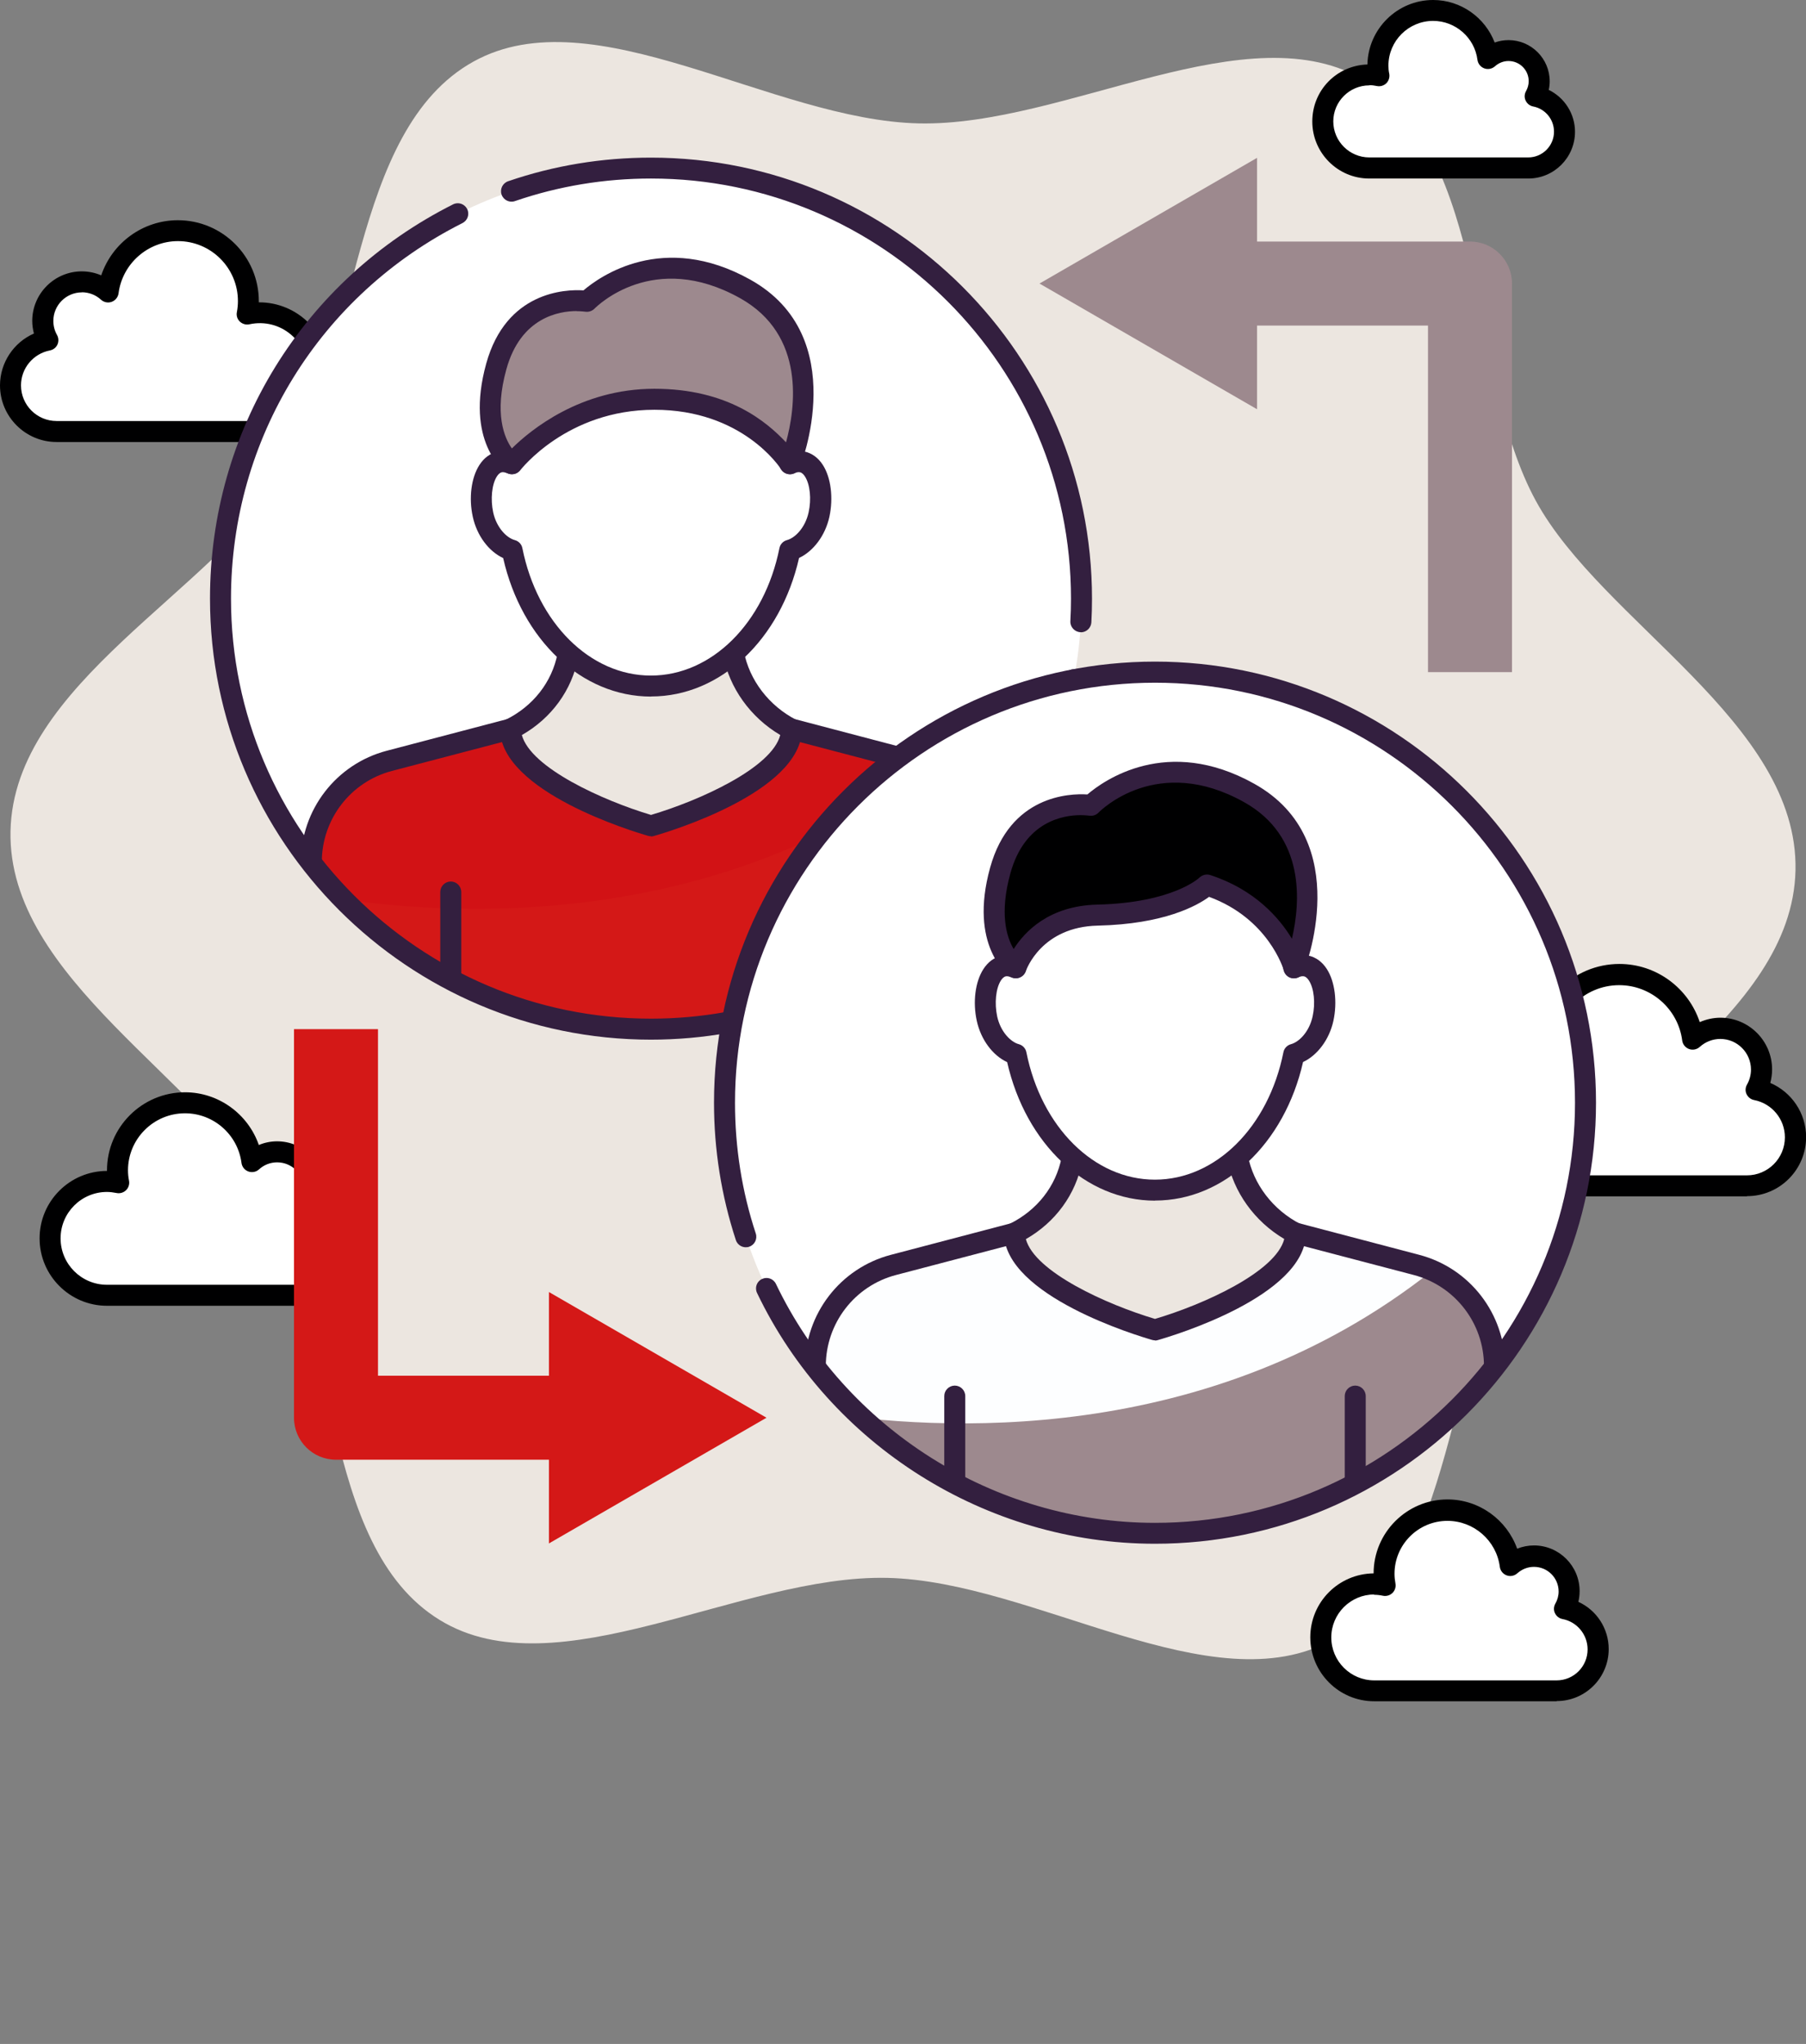
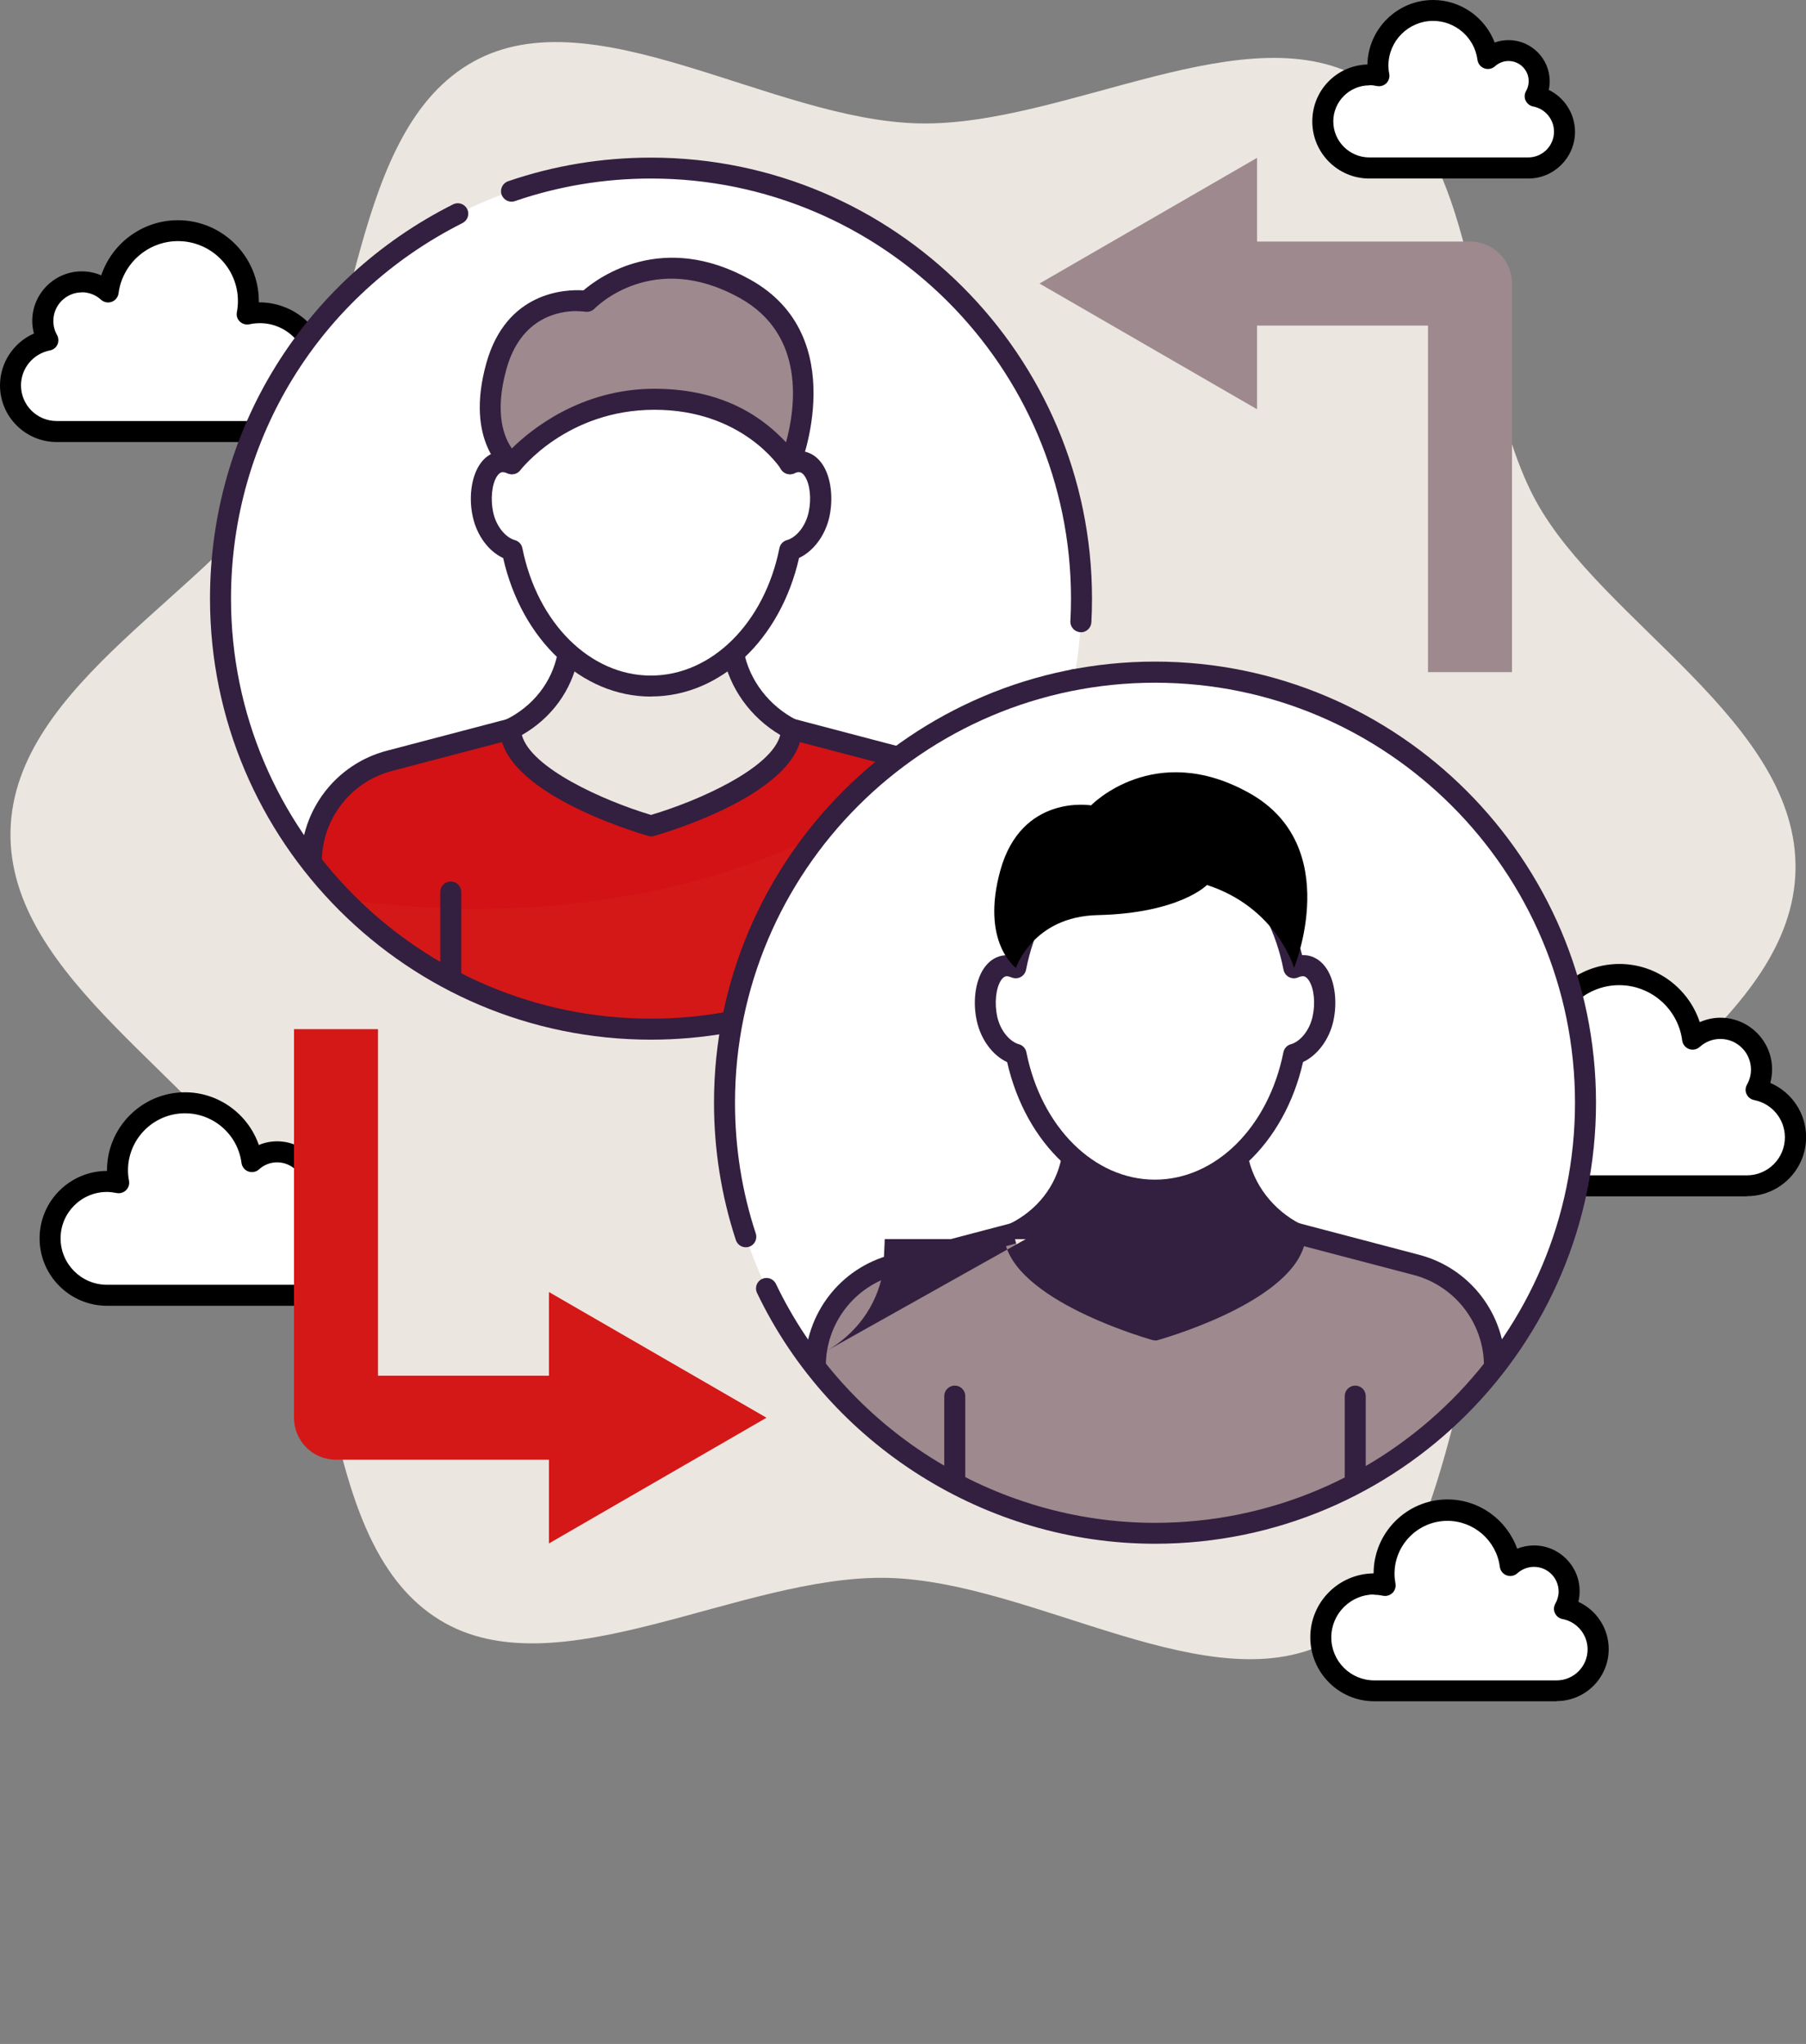
<svg xmlns="http://www.w3.org/2000/svg" id="Ebene_2" data-name="Ebene 2" viewBox="0 0 172 194.63">
  <rect x="0" y="0" width="172" height="194.63" fill="#808080" stroke="none" />
  <defs>
    <clipPath id="clippath">
      <circle cx="62" cy="57" r="41" style="fill: none; stroke-width: 0px;" />
    </clipPath>
    <clipPath id="clippath-1">
      <circle cx="110" cy="105" r="41" style="fill: none; stroke-width: 0px;" />
    </clipPath>
  </defs>
  <g id="Layer_1" data-name="Layer 1">
    <g>
      <path d="M171,82.87c-.31,14.11-19.44,22.81-26.23,34.07-7,11.61-6.06,32.66-17.87,39.2-11.45,6.34-28.4-5.58-42.4-5.89-14-.31-31.46,10.86-42.62,4.01-11.52-7.06-9.66-28.05-16.15-39.95C19.44,102.78.7,93.24,1,79.13c.31-14.11,19.44-22.81,26.23-34.07,7-11.61,6.06-32.66,17.87-39.2,11.45-6.34,28.4,5.58,42.4,5.89,14,.31,31.46-10.86,42.62-4.01,11.52,7.06,9.66,28.05,16.15,39.95,6.29,11.54,25.03,21.08,24.73,35.19Z" style="fill: #ece6e0; stroke-width: 0px;" />
      <path d="M149,153.17c.28-.49.43-1.05.43-1.65,0-1.85-1.5-3.35-3.35-3.35-.87,0-1.65.33-2.25.87-.38-2.96-2.91-5.26-5.98-5.26-3.33,0-6.04,2.7-6.04,6.04,0,.38.04.75.11,1.11-.34-.07-.69-.11-1.04-.11-2.81,0-5.09,2.28-5.09,5.09s2.28,5.09,5.09,5.09h17.37c2.18,0,3.95-1.77,3.95-3.95,0-1.93-1.38-3.53-3.2-3.88Z" style="fill: #fff; stroke-width: 0px;" />
      <path d="M148.25,162h-17.37c-3.36,0-6.09-2.73-6.09-6.09s2.7-6.05,6.03-6.09c0-3.88,3.16-7.04,7.04-7.04,3.02,0,5.65,1.94,6.63,4.69.5-.2,1.05-.31,1.6-.31,2.4,0,4.35,1.95,4.35,4.35,0,.35-.04.69-.12,1.02,1.73.79,2.89,2.53,2.89,4.5,0,2.73-2.22,4.95-4.95,4.95ZM130.88,151.83c-2.25,0-4.09,1.83-4.09,4.09s1.83,4.09,4.09,4.09h17.37c1.63,0,2.95-1.32,2.95-2.95,0-1.41-1.01-2.63-2.39-2.89-.32-.06-.58-.27-.72-.56-.14-.29-.12-.63.04-.91.2-.35.31-.75.31-1.15,0-1.3-1.05-2.35-2.35-2.35-.58,0-1.14.22-1.58.61-.28.25-.67.33-1.02.2-.35-.13-.6-.44-.65-.81-.32-2.5-2.47-4.38-4.99-4.38-2.78,0-5.04,2.26-5.04,5.04,0,.3.03.6.09.93.06.33-.05.67-.29.9-.24.23-.58.33-.91.26-.28-.06-.56-.09-.84-.09Z" style="fill: #000001; stroke-width: 0px;" />
      <path d="M29.51,115c.29-.52.46-1.12.46-1.76,0-1.97-1.6-3.57-3.57-3.57-.92,0-1.76.35-2.4.93-.41-3.16-3.1-5.6-6.37-5.6-3.55,0-6.43,2.88-6.43,6.43,0,.4.04.8.11,1.18-.36-.08-.73-.12-1.11-.12-2.99,0-5.42,2.43-5.42,5.42s2.43,5.42,5.42,5.42h18.51c2.33,0,4.21-1.89,4.21-4.21,0-2.05-1.47-3.76-3.41-4.13Z" style="fill: #fff; stroke-width: 0px;" />
      <path d="M28.71,124.34H10.19c-3.54,0-6.42-2.88-6.42-6.42s2.88-6.42,6.42-6.42h0v-.06c0-4.1,3.34-7.43,7.43-7.43,3.21,0,6.01,2.08,7.03,5.02.55-.23,1.14-.35,1.74-.35,2.52,0,4.57,2.05,4.57,4.57,0,.38-.05.76-.14,1.13,1.85.82,3.09,2.67,3.09,4.76,0,2.87-2.34,5.21-5.21,5.21ZM10.19,113.5c-2.44,0-4.42,1.98-4.42,4.42s1.98,4.42,4.42,4.42h18.51c1.77,0,3.21-1.44,3.21-3.21,0-1.53-1.09-2.86-2.6-3.15-.32-.06-.58-.27-.72-.56-.14-.29-.12-.63.04-.91.22-.39.33-.82.33-1.26,0-1.42-1.15-2.57-2.57-2.57-.64,0-1.25.24-1.72.67-.27.25-.67.33-1.02.2-.35-.13-.6-.44-.65-.81-.35-2.7-2.66-4.73-5.38-4.73-3,0-5.43,2.44-5.43,5.43,0,.32.03.65.1,1,.06.33-.05.67-.29.9-.24.23-.58.33-.91.26-.31-.06-.61-.1-.91-.1Z" style="fill: #000001; stroke-width: 0px;" />
      <path d="M167.25,103.77c.32-.57.51-1.23.51-1.93,0-2.16-1.75-3.92-3.92-3.92-1.01,0-1.93.39-2.63,1.02-.45-3.47-3.41-6.15-6.99-6.15-3.9,0-7.06,3.16-7.06,7.06,0,.44.05.88.12,1.3-.39-.08-.8-.13-1.22-.13-3.29,0-5.95,2.66-5.95,5.95s2.66,5.95,5.95,5.95h20.31c2.55,0,4.62-2.07,4.62-4.62,0-2.25-1.61-4.12-3.75-4.53Z" style="fill: #fff; stroke-width: 0px;" />
      <path d="M166.38,113.92h-20.31c-3.83,0-6.95-3.12-6.95-6.95s3.22-7,7.05-6.95c0-.06,0-.11,0-.17,0-4.44,3.62-8.06,8.06-8.06,3.52,0,6.58,2.3,7.65,5.54.62-.27,1.29-.42,1.97-.42,2.71,0,4.92,2.21,4.92,4.92,0,.44-.06.87-.17,1.29,2.03.87,3.41,2.88,3.41,5.16,0,3.1-2.52,5.62-5.62,5.62ZM146.06,102.02c-2.73,0-4.95,2.22-4.95,4.95s2.22,4.95,4.95,4.95h20.31c2,0,3.62-1.62,3.62-3.62,0-1.73-1.23-3.22-2.93-3.55-.32-.06-.58-.27-.72-.56-.14-.29-.12-.63.04-.91.25-.44.38-.93.38-1.43,0-1.61-1.31-2.92-2.92-2.92-.72,0-1.42.27-1.96.76-.28.25-.67.33-1.02.2-.35-.13-.6-.44-.65-.81-.39-3.01-2.97-5.27-6-5.27-3.34,0-6.06,2.72-6.06,6.06,0,.36.04.73.11,1.11.06.33-.05.67-.28.9-.24.23-.58.33-.91.26-.34-.07-.68-.11-1.01-.11Z" style="fill: #000001; stroke-width: 0px;" />
      <path d="M146.21,9.18c.24-.42.38-.91.38-1.44,0-1.61-1.31-2.92-2.92-2.92-.76,0-1.44.29-1.96.76-.33-2.58-2.54-4.58-5.21-4.58-2.91,0-5.26,2.36-5.26,5.26,0,.33.03.65.09.97-.29-.06-.6-.1-.91-.1-2.45,0-4.43,1.99-4.43,4.43s1.99,4.43,4.43,4.43h15.14c1.9,0,3.45-1.54,3.45-3.45,0-1.68-1.2-3.07-2.79-3.38Z" style="fill: #fff; stroke-width: 0px;" />
      <path d="M145.55,17h-15.14c-3,0-5.43-2.44-5.43-5.43s2.34-5.34,5.25-5.43c.07-3.39,2.85-6.14,6.26-6.14,2.64,0,4.95,1.67,5.86,4.05.42-.15.87-.23,1.32-.23,2.16,0,3.92,1.76,3.92,3.92,0,.28-.03.55-.09.82,1.5.73,2.5,2.27,2.5,3.99,0,2.45-1.99,4.45-4.45,4.45ZM130.41,8.13c-1.89,0-3.43,1.54-3.43,3.43s1.54,3.43,3.43,3.43h15.14c1.35,0,2.45-1.1,2.45-2.45,0-1.17-.83-2.18-1.98-2.4-.32-.06-.58-.27-.72-.56-.14-.29-.12-.63.04-.91.16-.29.25-.61.25-.94,0-1.06-.86-1.92-1.92-1.92-.48,0-.93.18-1.29.5-.28.25-.67.33-1.02.2-.35-.13-.6-.44-.65-.81-.27-2.11-2.09-3.71-4.22-3.71-2.35,0-4.26,1.91-4.26,4.26,0,.25.02.51.08.78.06.33-.05.67-.28.9-.24.23-.58.33-.91.26-.24-.05-.47-.08-.7-.08Z" style="fill: #000001; stroke-width: 0px;" />
      <path d="M4.56,32.39c-.31-.54-.48-1.16-.48-1.83,0-2.06,1.67-3.72,3.72-3.72.96,0,1.84.37,2.5.97.43-3.3,3.24-5.84,6.65-5.84,3.71,0,6.71,3.01,6.71,6.71,0,.42-.04.83-.12,1.23.38-.08.76-.12,1.16-.12,3.12,0,5.66,2.53,5.66,5.65s-2.53,5.66-5.66,5.66H5.39c-2.43,0-4.39-1.97-4.39-4.39,0-2.14,1.53-3.92,3.56-4.31Z" style="fill: #fff; stroke-width: 0px;" />
      <path d="M24.71,42.09H5.39c-2.97,0-5.39-2.42-5.39-5.39,0-2.17,1.31-4.1,3.23-4.94-.1-.39-.16-.8-.16-1.2,0-2.6,2.12-4.72,4.72-4.72.64,0,1.27.13,1.85.38,1.04-3.08,3.95-5.25,7.3-5.25,4.25,0,7.71,3.46,7.71,7.71,0,.04,0,.07,0,.11h.04c3.67,0,6.66,2.99,6.66,6.65s-2.99,6.66-6.66,6.66ZM7.8,27.84c-1.5,0-2.72,1.22-2.72,2.72,0,.47.12.93.35,1.34.16.28.17.62.04.91-.13.29-.4.5-.72.56-1.59.31-2.75,1.7-2.75,3.33,0,1.87,1.52,3.39,3.39,3.39h19.31c2.57,0,4.66-2.09,4.66-4.66,0-2.88-2.61-5.19-5.61-4.55-.33.07-.67-.03-.91-.26-.24-.23-.35-.57-.28-.9.07-.37.1-.71.1-1.05,0-3.15-2.56-5.71-5.71-5.71-2.86,0-5.29,2.14-5.66,4.97-.05.37-.3.68-.65.81-.35.13-.74.05-1.02-.2-.5-.46-1.15-.71-1.83-.71Z" style="fill: #000001; stroke-width: 0px;" />
      <circle cx="62" cy="57" r="41" style="fill: #fff; stroke-width: 0px;" />
      <g style="clip-path: url(#clippath);">
        <path d="M86.91,72.46l-11.52-3.03h-26.78l-11.53,3.03c-4.37,1.15-7.42,5.1-7.42,9.62v63.55h64.67v-63.56c0-4.52-3.05-8.47-7.42-9.62Z" style="fill: #d41817; stroke-width: 0px;" />
        <path d="M75.39,69.43h-26.78l-11.53,3.03c-4.37,1.15-7.42,5.1-7.42,9.62v3.07c10.32,1.88,36.79,4.49,58.96-12.07-.54-.25-1.11-.47-1.71-.62l-11.52-3.03Z" style="fill: #d21215; stroke-width: 0px;" />
        <path d="M81.07,146.63c-.55,0-1-.45-1-1v-60.69c0-.55.45-1,1-1s1,.45,1,1v60.69c0,.55-.45,1-1,1Z" style="fill: #331f3f; stroke-width: 0px;" />
        <path d="M42.93,146.63c-.55,0-1-.45-1-1v-60.69c0-.55.45-1,1-1s1,.45,1,1v60.69c0,.55-.45,1-1,1Z" style="fill: #331f3f; stroke-width: 0px;" />
        <path d="M94.34,146.63H29.66c-.55,0-1-.45-1-1v-63.55c0-4.97,3.36-9.33,8.17-10.59l11.53-3.03c.08-.02.17-.03.25-.03h26.78c.09,0,.17.01.25.03l11.52,3.03c4.81,1.26,8.17,5.62,8.17,10.59v63.56c0,.55-.45,1-1,1ZM30.66,144.63h62.67v-62.56c0-4.06-2.75-7.62-6.68-8.66l-11.4-2.99h-26.52l-11.4,2.99c-3.93,1.03-6.68,4.59-6.68,8.66v62.55Z" style="fill: #331f3f; stroke-width: 0px;" />
        <path d="M62,78.63s13.3-3.79,13.39-9.2c-2.82-1.44-4.94-4.08-5.53-7.25-.09-.46-.15-3.41-.21-3.85h-15.32c-.06.52-.14,3.54-.25,4.09-.6,3.11-2.69,5.64-5.47,7.01.12,5.39,13.39,9.2,13.39,9.2Z" style="fill: #ece6e0; stroke-width: 0px;" />
        <path d="M62,79.63c-.09,0-.19-.01-.28-.04-1.43-.41-13.98-4.19-14.11-10.14,0-.39.21-.75.56-.92,2.6-1.28,4.4-3.58,4.93-6.3.05-.26.11-1.62.15-2.44.03-.72.06-1.35.09-1.57.06-.5.48-.88.99-.88h15.32s0-.01,0-.01c.51,0,.94.38.99.89.02.19.05.83.08,1.55.03.75.08,2,.12,2.24.52,2.75,2.39,5.2,5,6.54.34.17.55.53.54.91-.1,5.98-12.68,9.74-14.12,10.15-.09.03-.18.04-.27.04ZM49.7,69.99c.84,3.13,7.72,6.24,12.3,7.61,4.6-1.36,11.51-4.47,12.31-7.61-2.84-1.68-4.85-4.48-5.44-7.61-.06-.3-.09-.99-.15-2.53,0-.18-.01-.35-.02-.51h-13.44c0,.18-.02.36-.02.55-.06,1.41-.11,2.36-.18,2.73-.6,3.11-2.54,5.77-5.37,7.38Z" style="fill: #331f3f; stroke-width: 0px;" />
        <path d="M76.41,43.99c-1.45-.31-3.38,1.6-3.88,3.84-.49,2.24.29,4.3,1.74,4.61,1.45.31,3.23-1.2,3.72-3.44.49-2.24-.13-4.71-1.59-5.02Z" style="fill: #fff; stroke-width: 0px;" />
        <path d="M47.59,43.99c1.46-.31,3.38,1.6,3.88,3.84.49,2.24-.29,4.3-1.74,4.61-1.46.31-3.23-1.2-3.72-3.44-.49-2.24.13-4.71,1.59-5.02Z" style="fill: #fff; stroke-width: 0px;" />
        <ellipse cx="62" cy="48.23" rx="13.65" ry="17.11" style="fill: #fff; stroke-width: 0px;" />
        <path d="M62,66.33c-6.59,0-12.31-5.39-14.08-13.19-1.38-.64-2.5-2.14-2.89-3.92-.4-1.8-.15-3.73.62-4.93.44-.69,1.04-1.13,1.74-1.28.2-.04.41-.06.62-.05,1.86-7.61,7.5-12.85,14-12.85s12.15,5.23,14,12.84c.21,0,.42.01.62.05h0c.69.15,1.3.59,1.74,1.28.77,1.2,1.01,3.14.62,4.93-.39,1.78-1.52,3.28-2.89,3.92-1.77,7.79-7.5,13.19-14.08,13.19ZM47.9,44.96s-.08,0-.11.01c-.2.04-.37.24-.47.4-.48.75-.62,2.16-.35,3.42.32,1.46,1.28,2.43,2.06,2.64.37.1.65.4.72.77,1.43,7.14,6.46,12.13,12.24,12.13s10.81-4.99,12.24-12.13c.07-.37.35-.67.72-.77.78-.21,1.74-1.18,2.06-2.64.28-1.26.14-2.67-.35-3.42-.1-.16-.27-.36-.47-.4-.15-.03-.34,0-.56.1-.28.12-.6.11-.87-.03-.27-.14-.46-.4-.52-.7-1.4-7.2-6.44-12.23-12.26-12.23s-10.86,5.03-12.26,12.23c-.06.3-.25.55-.52.7-.27.14-.59.15-.87.03-.17-.07-.32-.11-.45-.11Z" style="fill: #331f3f; stroke-width: 0px;" />
        <path d="M48.76,44.16s-3.39-2.41-1.49-9.28c2.03-7.32,8.64-6.19,8.64-6.19,0,0,6.01-6.23,15.06-1.18,9.06,5.05,4.27,16.65,4.27,16.65,0,0-3.87-6.14-12.91-6.14-8.49,0-13.57,6.14-13.57,6.14Z" style="fill: #9d898e; stroke-width: 0px;" />
        <path d="M48.76,45.16c-.2,0-.4-.06-.58-.19-.16-.12-3.94-2.9-1.87-10.36,1.9-6.85,7.52-7.07,9.26-6.96,1.53-1.31,7.58-5.66,15.89-1.02,9.72,5.42,4.76,17.78,4.71,17.91-.14.35-.47.58-.84.62-.37.03-.73-.15-.93-.46-.15-.23-3.72-5.68-12.07-5.68s-12.75,5.72-12.8,5.78c-.2.24-.48.36-.77.36ZM54.92,29.62c-1.65,0-5.32.58-6.69,5.53-1.18,4.24-.2,6.54.52,7.55,1.78-1.76,6.55-5.68,13.57-5.68s10.69,3.14,12.54,5.1c.88-3.21,1.92-10.21-4.38-13.73-8.24-4.6-13.63.77-13.86,1-.23.23-.56.34-.89.29-.05,0-.35-.05-.82-.05Z" style="fill: #331f3f; stroke-width: 0px;" />
      </g>
      <path d="M102.94,60.2s-.04,0-.05,0c-.55-.03-.98-.5-.95-1.05.04-.71.06-1.43.06-2.15,0-22.06-17.94-40-40-40-4.44,0-8.8.72-12.96,2.15-.52.18-1.09-.1-1.27-.62-.18-.52.1-1.09.62-1.27,4.37-1.5,8.95-2.25,13.61-2.25,23.16,0,42,18.84,42,42,0,.76-.02,1.51-.06,2.25-.03.53-.47.95-1,.95Z" style="fill: #331f3f; stroke-width: 0px;" />
      <path d="M62,99c-23.16,0-42-18.84-42-42,0-15.98,8.87-30.36,23.15-37.54.49-.25,1.09-.05,1.34.44.25.49.05,1.09-.44,1.34-13.6,6.84-22.05,20.54-22.05,35.76,0,22.06,17.94,40,40,40,19.18,0,35.7-13.65,39.29-32.46.1-.54.63-.9,1.17-.8.54.1.9.63.79,1.17-3.77,19.75-21.12,34.09-41.26,34.09Z" style="fill: #331f3f; stroke-width: 0px;" />
      <circle cx="110" cy="105" r="41" style="fill: #fff; stroke-width: 0px;" />
      <g style="clip-path: url(#clippath-1);">
        <path d="M134.91,120.46l-11.52-3.03h-26.78l-11.53,3.03c-4.37,1.15-7.42,5.1-7.42,9.62v63.55h64.67v-63.56c0-4.52-3.05-8.47-7.42-9.62Z" style="fill: #9d898e; stroke-width: 0px;" />
-         <path d="M123.39,117.43h-26.78l-11.53,3.03c-4.37,1.15-7.42,5.1-7.42,9.62v4.35c11.53,1.85,37.38,3.47,58.75-13.44-.48-.21-.98-.39-1.5-.53l-11.52-3.03Z" style="fill: #fdfeff; stroke-width: 0px;" />
        <path d="M142.34,194.63h-64.67c-.55,0-1-.45-1-1v-63.55c0-4.97,3.36-9.33,8.17-10.59l11.53-3.03c.08-.02.17-.03.25-.03h26.78c.09,0,.17.01.25.03l11.52,3.03c4.81,1.26,8.17,5.62,8.17,10.59v63.56c0,.55-.45,1-1,1ZM78.66,192.63h62.67v-62.56c0-4.06-2.75-7.62-6.68-8.66l-11.4-2.99h-26.52l-11.4,2.99c-3.93,1.03-6.68,4.59-6.68,8.66v62.55Z" style="fill: #331f3f; stroke-width: 0px;" />
        <path d="M110,126.63s13.3-3.79,13.39-9.2c-2.82-1.44-4.94-4.08-5.53-7.25-.09-.46-.15-3.41-.21-3.85h-15.32c-.06.52-.14,3.54-.25,4.09-.6,3.11-2.69,5.64-5.47,7.01.12,5.39,13.39,9.2,13.39,9.2Z" style="fill: #ece6e0; stroke-width: 0px;" />
-         <path d="M110,127.63c-.09,0-.19-.01-.28-.04-1.43-.41-13.98-4.19-14.11-10.14,0-.39.21-.75.56-.92,2.6-1.28,4.4-3.58,4.93-6.3.05-.26.11-1.62.15-2.44.03-.72.06-1.35.09-1.57.06-.5.48-.88.99-.88h15.32s0-.01,0-.01c.51,0,.94.38.99.89.02.19.05.83.08,1.55.03.75.08,2,.12,2.24.52,2.75,2.39,5.2,5,6.54.34.17.55.53.54.91-.1,5.98-12.68,9.74-14.12,10.15-.09.03-.18.04-.27.04ZM97.7,117.99c.84,3.13,7.72,6.24,12.3,7.6,4.6-1.36,11.51-4.47,12.31-7.61-2.84-1.68-4.85-4.48-5.44-7.61-.06-.3-.09-.99-.15-2.52,0-.18-.01-.35-.02-.51h-13.44c0,.18-.02.36-.02.55-.06,1.41-.11,2.36-.18,2.73-.6,3.11-2.54,5.77-5.37,7.38Z" style="fill: #331f3f; stroke-width: 0px;" />
+         <path d="M110,127.63c-.09,0-.19-.01-.28-.04-1.43-.41-13.98-4.19-14.11-10.14,0-.39.21-.75.56-.92,2.6-1.28,4.4-3.58,4.93-6.3.05-.26.11-1.62.15-2.44.03-.72.06-1.35.09-1.57.06-.5.48-.88.99-.88h15.32s0-.01,0-.01c.51,0,.94.38.99.89.02.19.05.83.08,1.55.03.75.08,2,.12,2.24.52,2.75,2.39,5.2,5,6.54.34.17.55.53.54.91-.1,5.98-12.68,9.74-14.12,10.15-.09.03-.18.04-.27.04ZM97.7,117.99h-13.44c0,.18-.02.36-.02.55-.06,1.41-.11,2.36-.18,2.73-.6,3.11-2.54,5.77-5.37,7.38Z" style="fill: #331f3f; stroke-width: 0px;" />
        <path d="M124.41,91.99c-1.45-.31-3.38,1.6-3.88,3.84-.49,2.24.29,4.3,1.74,4.61,1.45.31,3.23-1.2,3.72-3.44.49-2.24-.13-4.71-1.59-5.02Z" style="fill: #fff; stroke-width: 0px;" />
        <path d="M95.59,91.99c1.46-.31,3.38,1.6,3.88,3.84.49,2.24-.29,4.3-1.74,4.61-1.46.31-3.23-1.2-3.72-3.44-.49-2.24.13-4.71,1.59-5.02Z" style="fill: #fff; stroke-width: 0px;" />
        <ellipse cx="110" cy="96.23" rx="13.65" ry="17.11" style="fill: #fff; stroke-width: 0px;" />
        <path d="M110,114.33c-6.59,0-12.31-5.39-14.08-13.19-1.38-.64-2.5-2.14-2.89-3.92-.4-1.8-.15-3.73.62-4.93.44-.69,1.04-1.13,1.74-1.28.2-.04.4-.06.62-.05,1.86-7.61,7.5-12.85,14-12.85s12.15,5.23,14,12.84c.21,0,.42.01.62.05h0c.69.15,1.3.59,1.74,1.28.77,1.2,1.01,3.14.62,4.93-.39,1.78-1.52,3.28-2.89,3.92-1.77,7.79-7.5,13.19-14.08,13.19ZM95.9,92.96s-.08,0-.11.01c-.2.04-.37.24-.47.4-.48.75-.62,2.16-.35,3.42.32,1.46,1.28,2.43,2.06,2.64.37.1.65.4.72.77,1.43,7.14,6.46,12.13,12.24,12.13s10.81-4.99,12.24-12.13c.07-.37.35-.67.72-.77.78-.21,1.74-1.18,2.06-2.64.28-1.26.14-2.67-.35-3.42-.1-.16-.27-.36-.47-.4-.15-.03-.34,0-.56.1-.28.12-.6.11-.87-.03-.27-.14-.46-.4-.52-.7-1.4-7.2-6.44-12.23-12.26-12.23s-10.86,5.03-12.26,12.23c-.06.3-.25.56-.52.7-.27.14-.59.15-.87.03-.17-.07-.32-.11-.45-.11Z" style="fill: #331f3f; stroke-width: 0px;" />
        <path d="M96.76,92.16s-3.39-2.41-1.49-9.28c2.03-7.32,8.64-6.19,8.64-6.19,0,0,6.01-6.23,15.06-1.18,9.06,5.05,4.27,16.65,4.27,16.65,0,0-1.62-5.72-8.29-7.89,0,0-2.59,2.69-10.42,2.87-6.17.14-7.77,5.02-7.77,5.02Z" style="fill: #000001; stroke-width: 0px;" />
-         <path d="M123.24,93.16s-.04,0-.06,0c-.43-.02-.79-.32-.9-.73-.06-.2-1.5-4.96-7.13-7.03-1.14.84-4.28,2.6-10.6,2.74-5.35.12-6.79,4.16-6.85,4.33-.1.3-.34.53-.64.63-.3.1-.63.05-.89-.13-.16-.12-3.94-2.9-1.87-10.36,1.9-6.85,7.52-7.07,9.26-6.96,1.53-1.31,7.58-5.66,15.89-1.02,9.72,5.42,4.76,17.78,4.71,17.91-.15.38-.52.62-.92.62ZM102.92,77.62c-1.65,0-5.32.58-6.69,5.53-1.06,3.83-.37,6.08.31,7.22,1.05-1.66,3.37-4.12,7.96-4.23,7.21-.17,9.71-2.55,9.73-2.57.27-.26.67-.36,1.02-.25,4.24,1.38,6.58,4.07,7.79,6.07.81-3.45,1.3-9.74-4.56-13.01-8.24-4.6-13.63.77-13.86,1-.23.24-.56.34-.89.29-.05,0-.35-.05-.82-.05Z" style="fill: #331f3f; stroke-width: 0px;" />
        <path d="M129.07,194.63c-.55,0-1-.45-1-1v-60.69c0-.55.45-1,1-1s1,.45,1,1v60.69c0,.55-.45,1-1,1Z" style="fill: #331f3f; stroke-width: 0px;" />
        <path d="M90.93,194.63c-.55,0-1-.45-1-1v-60.69c0-.55.45-1,1-1s1,.45,1,1v60.69c0,.55-.45,1-1,1Z" style="fill: #331f3f; stroke-width: 0px;" />
      </g>
      <path d="M110,147c-16.08,0-30.96-9.38-37.9-23.88-.24-.5-.03-1.1.47-1.33.5-.24,1.09-.03,1.33.47,6.62,13.82,20.79,22.75,36.1,22.75,22.06,0,40-17.94,40-40s-17.94-40-40-40-40,17.94-40,40c0,4.26.66,8.45,1.98,12.45.17.52-.11,1.09-.64,1.26-.52.17-1.09-.11-1.26-.64-1.38-4.21-2.08-8.61-2.08-13.08,0-23.16,18.84-42,42-42s42,18.84,42,42-18.84,42-42,42Z" style="fill: #331f3f; stroke-width: 0px;" />
      <path d="M55.78,139h-23.78c-2.21,0-4-1.79-4-4v-37h8v33h19.78v8Z" style="fill: #d41817; stroke-width: 0px;" />
      <polygon points="52.28 146.97 73 135 52.28 123.03 52.28 146.97" style="fill: #d41817; stroke-width: 0px;" />
      <path d="M144,64h-8V31h-19.78v-8h23.78c2.21,0,4,1.79,4,4v37Z" style="fill: #9d898e; stroke-width: 0px;" />
      <polygon points="119.72 15.03 99 27 119.72 38.97 119.72 15.03" style="fill: #9d898e; stroke-width: 0px;" />
    </g>
  </g>
</svg>